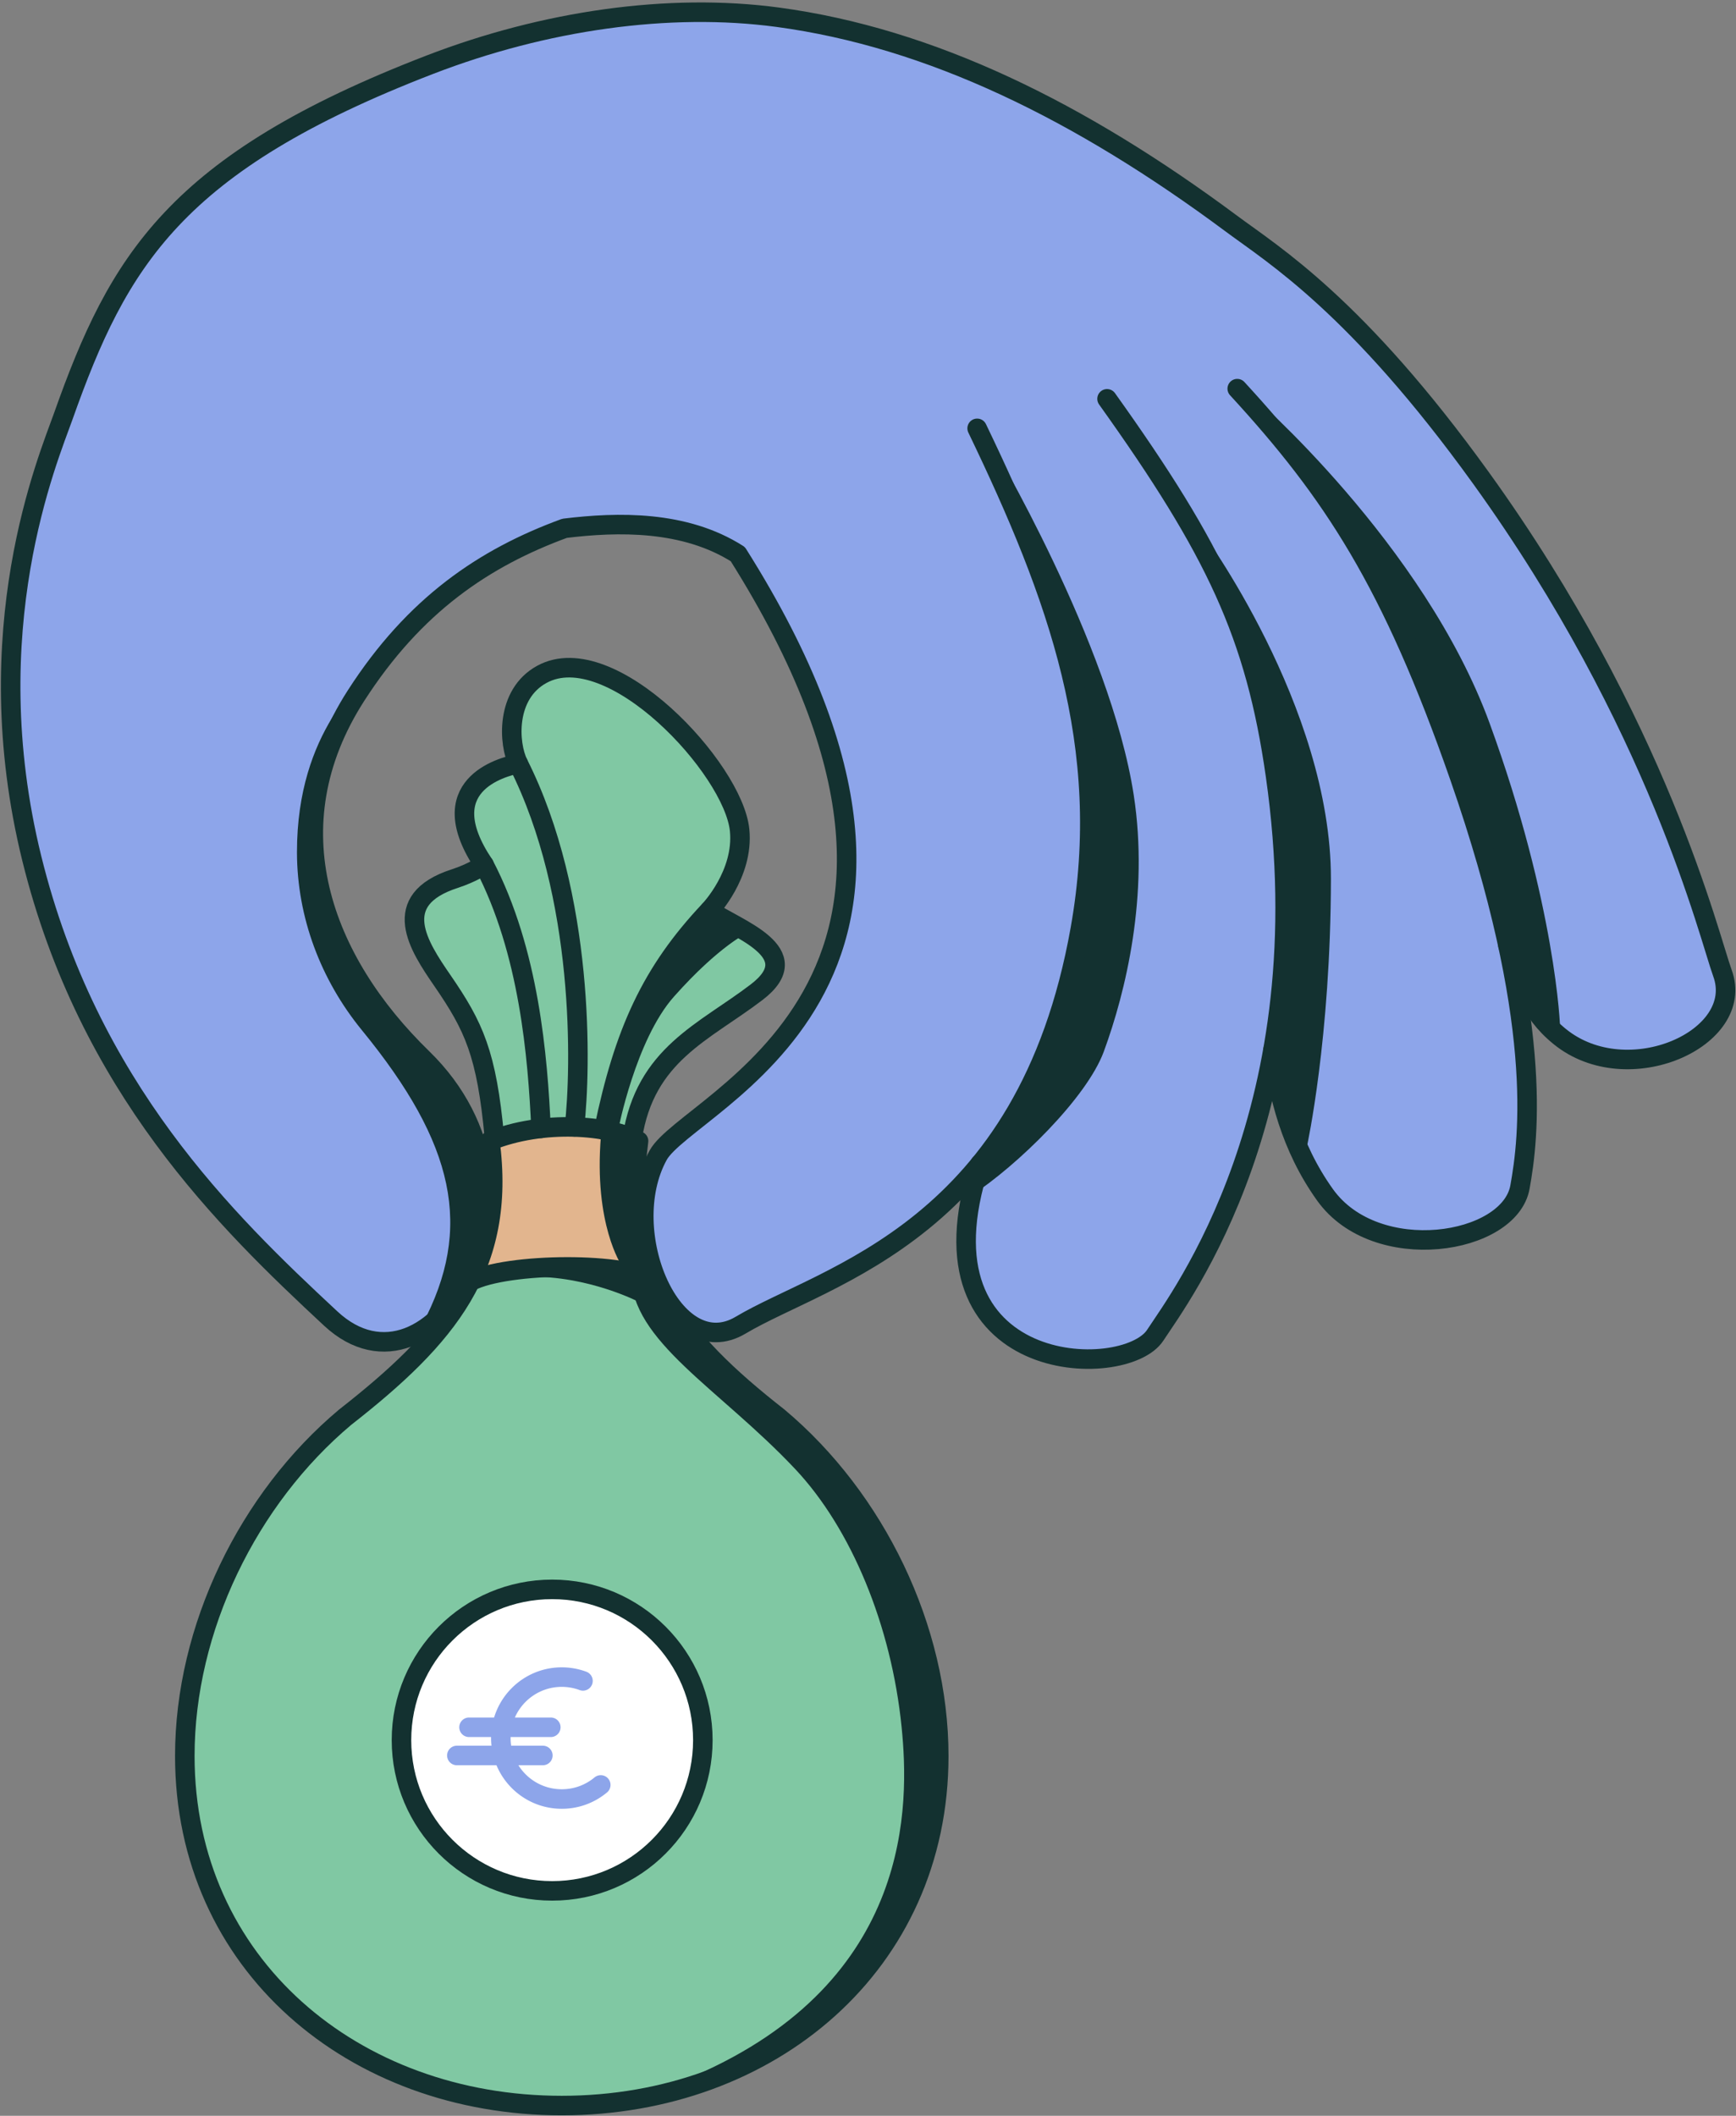
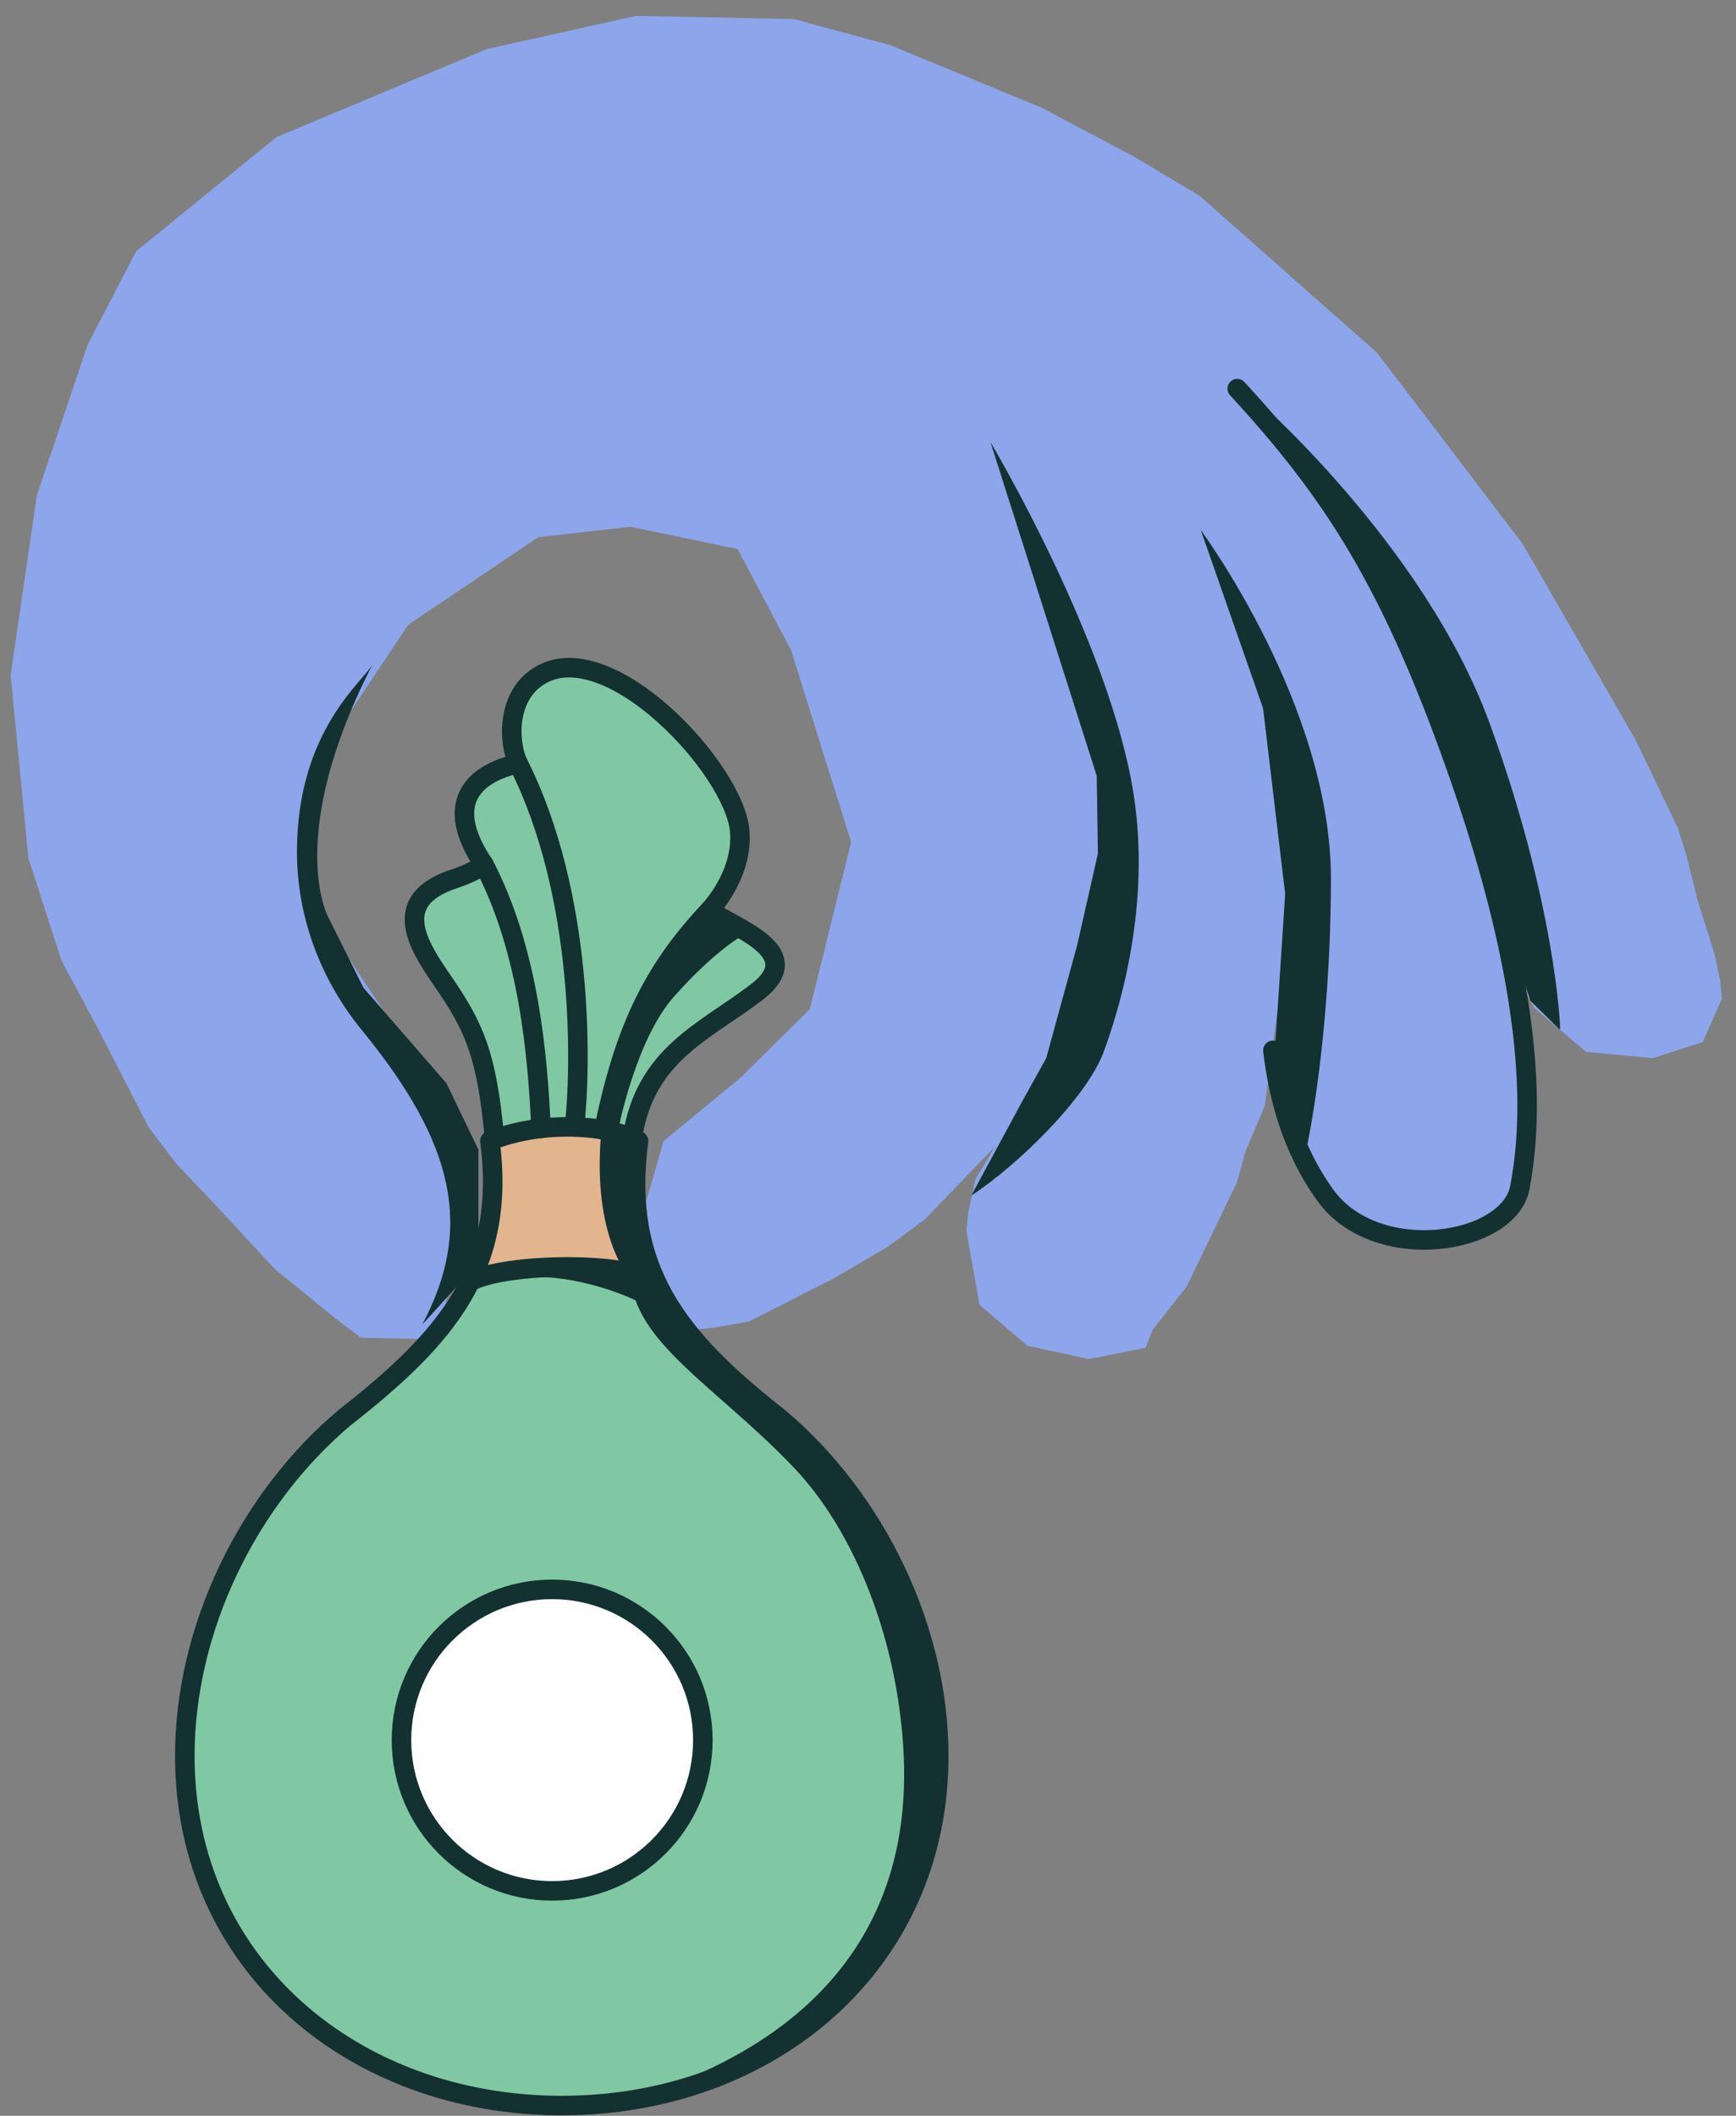
<svg xmlns="http://www.w3.org/2000/svg" width="339" height="413" fill="none">
  <rect width="100%" height="100%" fill="#808080" stroke="none" />
  <path d="m82.216 261.368 4.359-4.987 5.736-24.926-9.922-22.763-19.724-29.891-1.856-20.166 3.889-14.149 15.035-22.555 25.384-17.072 18.043-2.034 20.881 4.355 10.413 19.683 11.756 37.538-8.087 32.608-13.4 13.268-15.145 12.451-3.486 12.09 1.868 15.459 8.227 9.222 3.491-.372 6.608-1.178 16.819-8.558 10.243-6.011 7.236-5.346 13.688-14.184-3.809 6.338-1.381 6.473-.364 3.597 2.546 14.429 9.35 8.002 11.968 2.606 11.107-2.182 1.373-3.491 6.672-8.515 9.757-20.186 1.745-6.27 3.749-8.791 4.334-32.815-1.678 26.533 2.123 11.586 12.116 17.958 11.54 2.178 12.09.373 7.478-4.237 1.995-5.609 1.229-5.884-.026-7.871-1.885-13.832.216-5.274-2.525-13.133 5.541 10.841 10.18 8.659 13.07 1.216 9.731-3.16 3.732-8.456-.373-3.741-1.021-4.825-3.372-10.689-2.14-8.638-1.694-5.388-8.223-17.166-22.067-38.305-28.435-37.319-34.636-30.616-12.854-7.672-18.047-9.562L173.84 8.807 155.009 3.72l-30.79-.622-29.167 6.481-41.085 17.196L26.58 49.049l-9.464 18.22-9.93 29.473-5.105 35.005 3.448 35.734 6.457 19.987 7.341 13.709 9.664 18.81 5.422 7.172 7.05 7.401 12.221 13.162 12.108 9.875 4.707 3.521 11.718.25Z" fill="#8DA5EA" />
  <path d="m96.284 221.007-3.202-17.814-10.638-18.712-1.538-7.562 12.561-7.562-3.715-8.202s2.69-7.689 2.69-8.074c0-.386 8.202-4.741 8.202-4.741l-.513-11.535 6.537-6.279 10.891 1.026 16.277 11.917 10.51 15.25-2.177 13.968-4.228 7.049 8.972 2.69 4.872 5.766-3.334 5.384-15.505 10.38-8.329 11.404-.512 6.791-14.993-2.051-12.815.899-.013.008Z" fill="#80C8A3" />
  <path d="m95.73 222.74-2.923 27.028 17.089-2.698 15.709 2.08-5.851-28.104-16.399-.848-7.625 2.542Z" fill="#E2B58E" />
  <path d="M91.171 251.366 81.42 264.88l-14.806 12.455-10.692 10.459-11.752 19.157-6.346 16.806-1.06 19.741.941 17.395 10.578 21.389 10.341 10.579 15.747 10.578 23.152 7.168s43.13 3.406 60.872-16.924c17.747-20.331 29.85-45.364 18.92-77.56-10.93-32.201-32.552-43.131-32.552-43.131L123.609 248.9l-21.503-1.411-10.93 3.877h-.005Z" fill="#80C8A3" />
  <path d="M107.312 369.446c16.237 0 29.4-13.163 29.4-29.4s-13.163-29.4-29.4-29.4c-16.238 0-29.4 13.163-29.4 29.4s13.162 29.4 29.4 29.4Z" fill="#fff" />
  <path d="M135.623 405.18c42.842-18.581 41.923-53.269 40.444-68.015-1.978-19.789-9.807-38.763-20.809-50.439-14.831-15.734-32.023-24.927-32.023-37.992l4.351 1.432s4.546 8.181 9.884 13.472c5.337 5.287 22.406 16.89 29.976 30.057 7.571 13.167 13.934 24.944 15.488 41.462 1.555 16.517-1.982 36.411-15.611 51.323-13.628 14.917-31.696 18.7-31.696 18.7h-.004ZM120.715 220.558s3.406-17.603 10.892-26.02c8.917-10.028 14.442-12.498 14.442-12.498-1.682.31-8.143-3.651-8.143-3.651l-12.239 17.631-7.761 24.538h2.809ZM82.444 258.567c10.036-18.852 6.388-35.294-11.773-57.475-8.032-9.816-12.663-22.034-12.68-34.713-.025-24.076 13.307-33.565 14.844-36.865-17.377 33.798-8.748 49.476-8.748 49.476l6.876 13.798 16.221 18.67L93.42 224.4v22.089l-10.98 12.082.004-.004ZM189.679 233.361c8.926-5.799 22.537-19.047 25.867-28.095 4.304-11.701 8.85-30.524 5.85-50.049-4.545-29.625-27.977-68.913-27.977-68.913l20.75 65.151.225 15.175-4.05 17.881-6.041 22.034-4.732 8.515-9.892 18.301ZM255.233 223.702s4.626-21.051 4.664-52.129c.042-33.755-25.41-68.095-25.41-68.095l12.167 34.801 4.309 36.188-2.309 35.42 6.579 13.815ZM304.642 201.02c.11-.457-.907-24.664-13.739-59.801-12.827-35.136-46.68-64.308-46.68-64.308l31.506 48.164 23.118 70.264 5.791 5.681h.004Z" fill="#133130" />
  <path d="M124.892 254.199s-9.955-5.227-21.753-4.977c10.625-2.386 20.877-.488 20.877-.488l.876 5.465ZM121.371 246.976s-5.456-7.981-4.024-25.236c4.842-.75 7.172.89 7.172.89l.86 19.661 1.381 6.05-5.389-1.365Z" fill="#133130" />
  <path d="M241.604 75.864c18.585 20.208 30.146 37.696 43.418 75.776 16.547 47.482 13.518 70.519 11.79 80.085-2.046 11.29-28.108 15.391-38.051 1.525-6.766-9.439-9.206-19.818-10.193-28.218" stroke="#133130" stroke-width="3.813" stroke-linecap="round" stroke-linejoin="round" />
-   <path d="M216.181 77.85c21.178 29.634 28.981 46.063 32.896 73.523 9.294 65.168-18.628 101.809-23.491 109.265-5.922 9.078-47.816 8.21-34.238-33.4" stroke="#133130" stroke-width="3.813" stroke-linecap="round" stroke-linejoin="round" />
-   <path d="M190.814 83.612c15.742 32.697 26.499 62.08 20.144 97.759-10.506 58.992-49.629 67.363-66.337 77.301-13.091 7.787-24.326-18.22-16.103-33.17 5.889-10.702 68.829-32.926 15.56-117.335-10.387-6.618-23.448-6.313-33.831-5.042-15.709 5.758-29.337 14.938-40.746 32.692-16.416 25.558-6.66 51.642 12.963 70.723 27.545 26.786 2.11 69.425-17.877 50.84-20.437-19-47.333-45.096-58.373-89.79-11.036-44.694 3.194-78.021 6.151-86.358 10.726-30.244 21.716-49.38 71.582-68.604C106.294 4.015 130.585.495 151.916 3.37c29.79 4.016 58.932 18.272 88.599 40.318 8.227 6.113 24.461 16.005 48.685 49.612 34.687 48.13 44.571 89.595 47.155 96.653 4.66 12.718-18.513 23.135-31.764 12.387-6.203-5.028-7.554-10.811-10.13-17.839" stroke="#133130" stroke-width="3.813" stroke-linecap="round" stroke-linejoin="round" />
  <path d="M109.7 411c-40.652 0-73.611-27.583-73.611-68.239 0-24.91 12.374-50.24 31.311-66.126 19.792-15.484 31.565-29.159 28.265-53.921 10.426-4.202 23.444-3.088 29.032.013-3.3 24.766 7.511 38.424 27.308 53.908 18.936 15.886 31.311 41.216 31.311 66.126 0 40.656-32.959 68.239-73.612 68.239" stroke="#133130" stroke-width="3.813" stroke-linecap="round" stroke-linejoin="round" />
  <path d="M91.814 250.161c7.122-3.774 31.244-3.863 35.772 0M96.546 222.001c-1.52-16.335-3.978-21.622-10.184-30.637-4.58-6.651-10.544-15.662 2.453-19.864 3.452-1.119 5.719-2.678 5.719-2.678-10.439-15.484 3.372-19.068 6.676-19.763-1.914-3.833-2.563-13.539 4.627-17.441 13.471-7.316 37.386 18.412 38.593 30.426.864 8.604-5.872 15.645-5.872 15.645 5.177 3.652 19.433 8.172 9.176 15.997-10.256 7.824-21.775 12.111-24.266 28.447" stroke="#133130" stroke-width="3.813" stroke-linecap="round" stroke-linejoin="round" />
  <path d="M94.534 168.819c8.829 16.929 10.468 37.53 11.116 51.438M101.21 149.06c12.997 25.782 12.281 59.428 10.972 70.904M138.559 177.686c-11.362 12.048-16.713 23.766-20.653 42.872" stroke="#133130" stroke-width="3.813" stroke-linecap="round" stroke-linejoin="round" />
-   <path d="M117.313 348.416a11.842 11.842 0 0 1-7.613 2.749c-6.575 0-11.9-5.329-11.9-11.9 0-6.57 5.329-11.9 11.9-11.9 1.457 0 2.851.263 4.139.742M91.59 337.16h15.967M89.213 342.663h16.793" stroke="#8DA5EA" stroke-width="3.813" stroke-linecap="round" stroke-linejoin="round" />
  <path d="M107.823 369.094c16.252 0 29.426-13.174 29.426-29.426 0-16.251-13.174-29.426-29.426-29.426-16.251 0-29.425 13.175-29.425 29.426 0 16.252 13.174 29.426 29.425 29.426Z" stroke="#133130" stroke-width="3.813" stroke-linecap="round" stroke-linejoin="round" />
</svg>